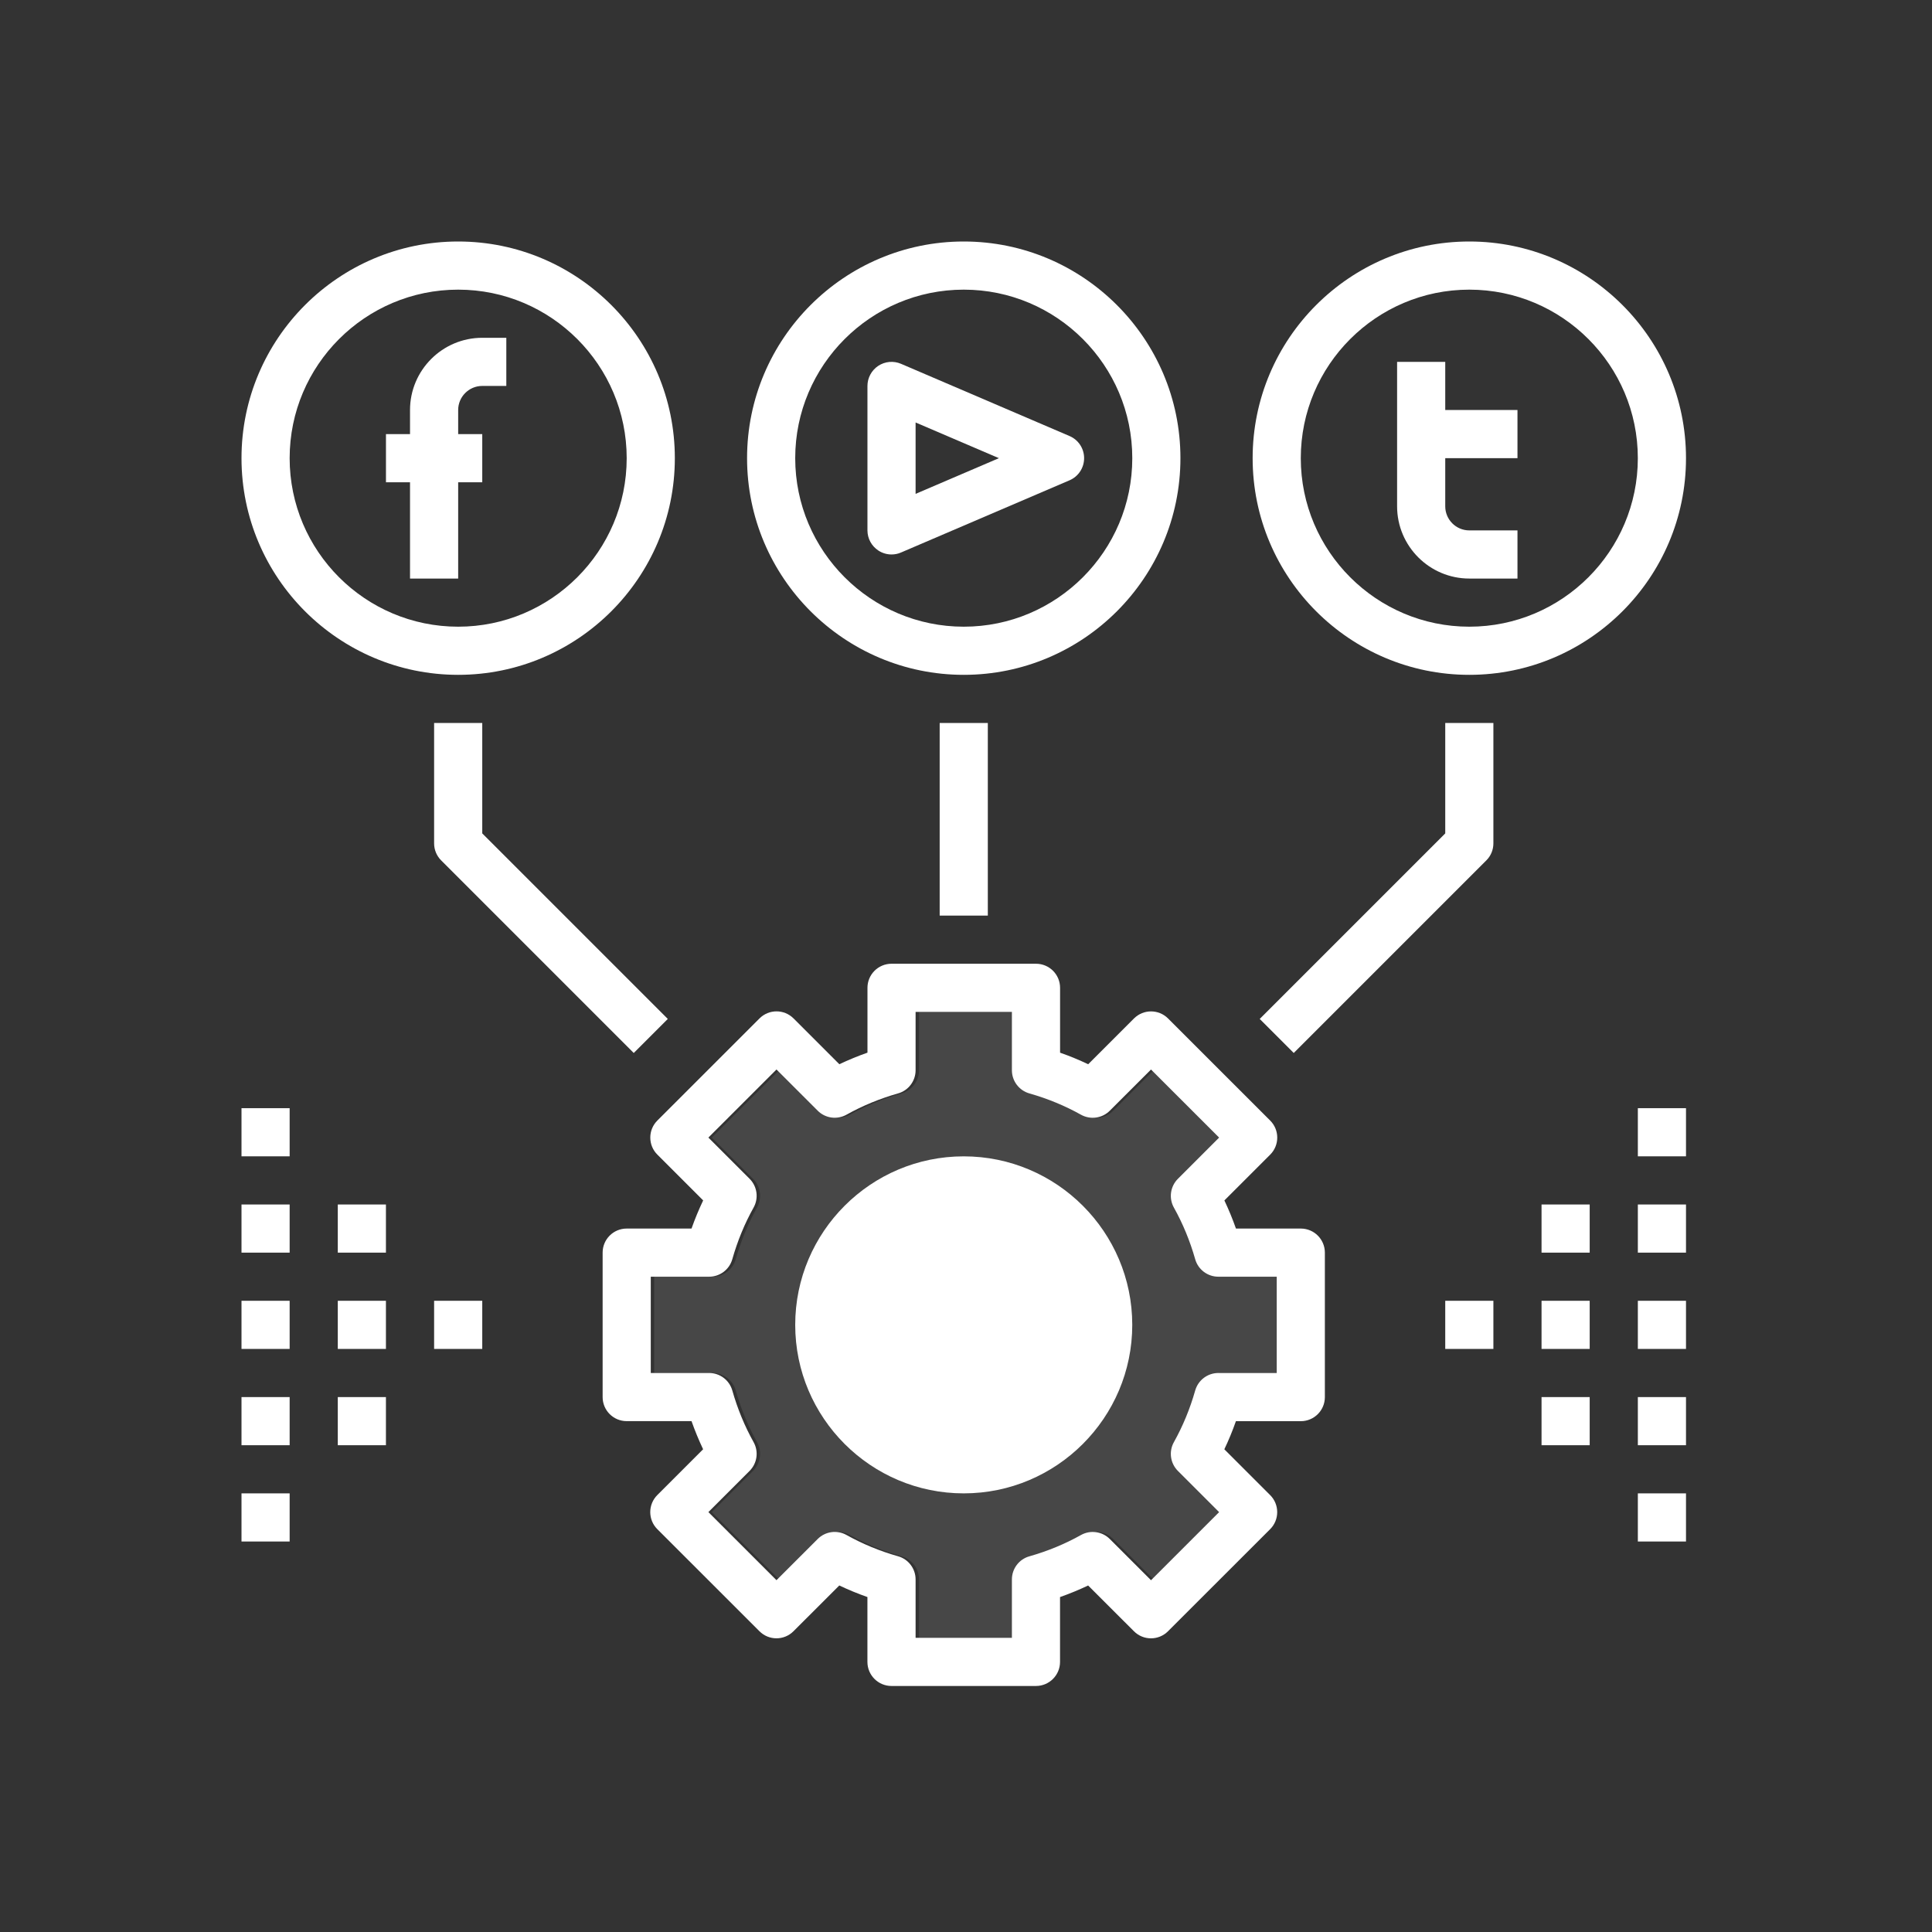
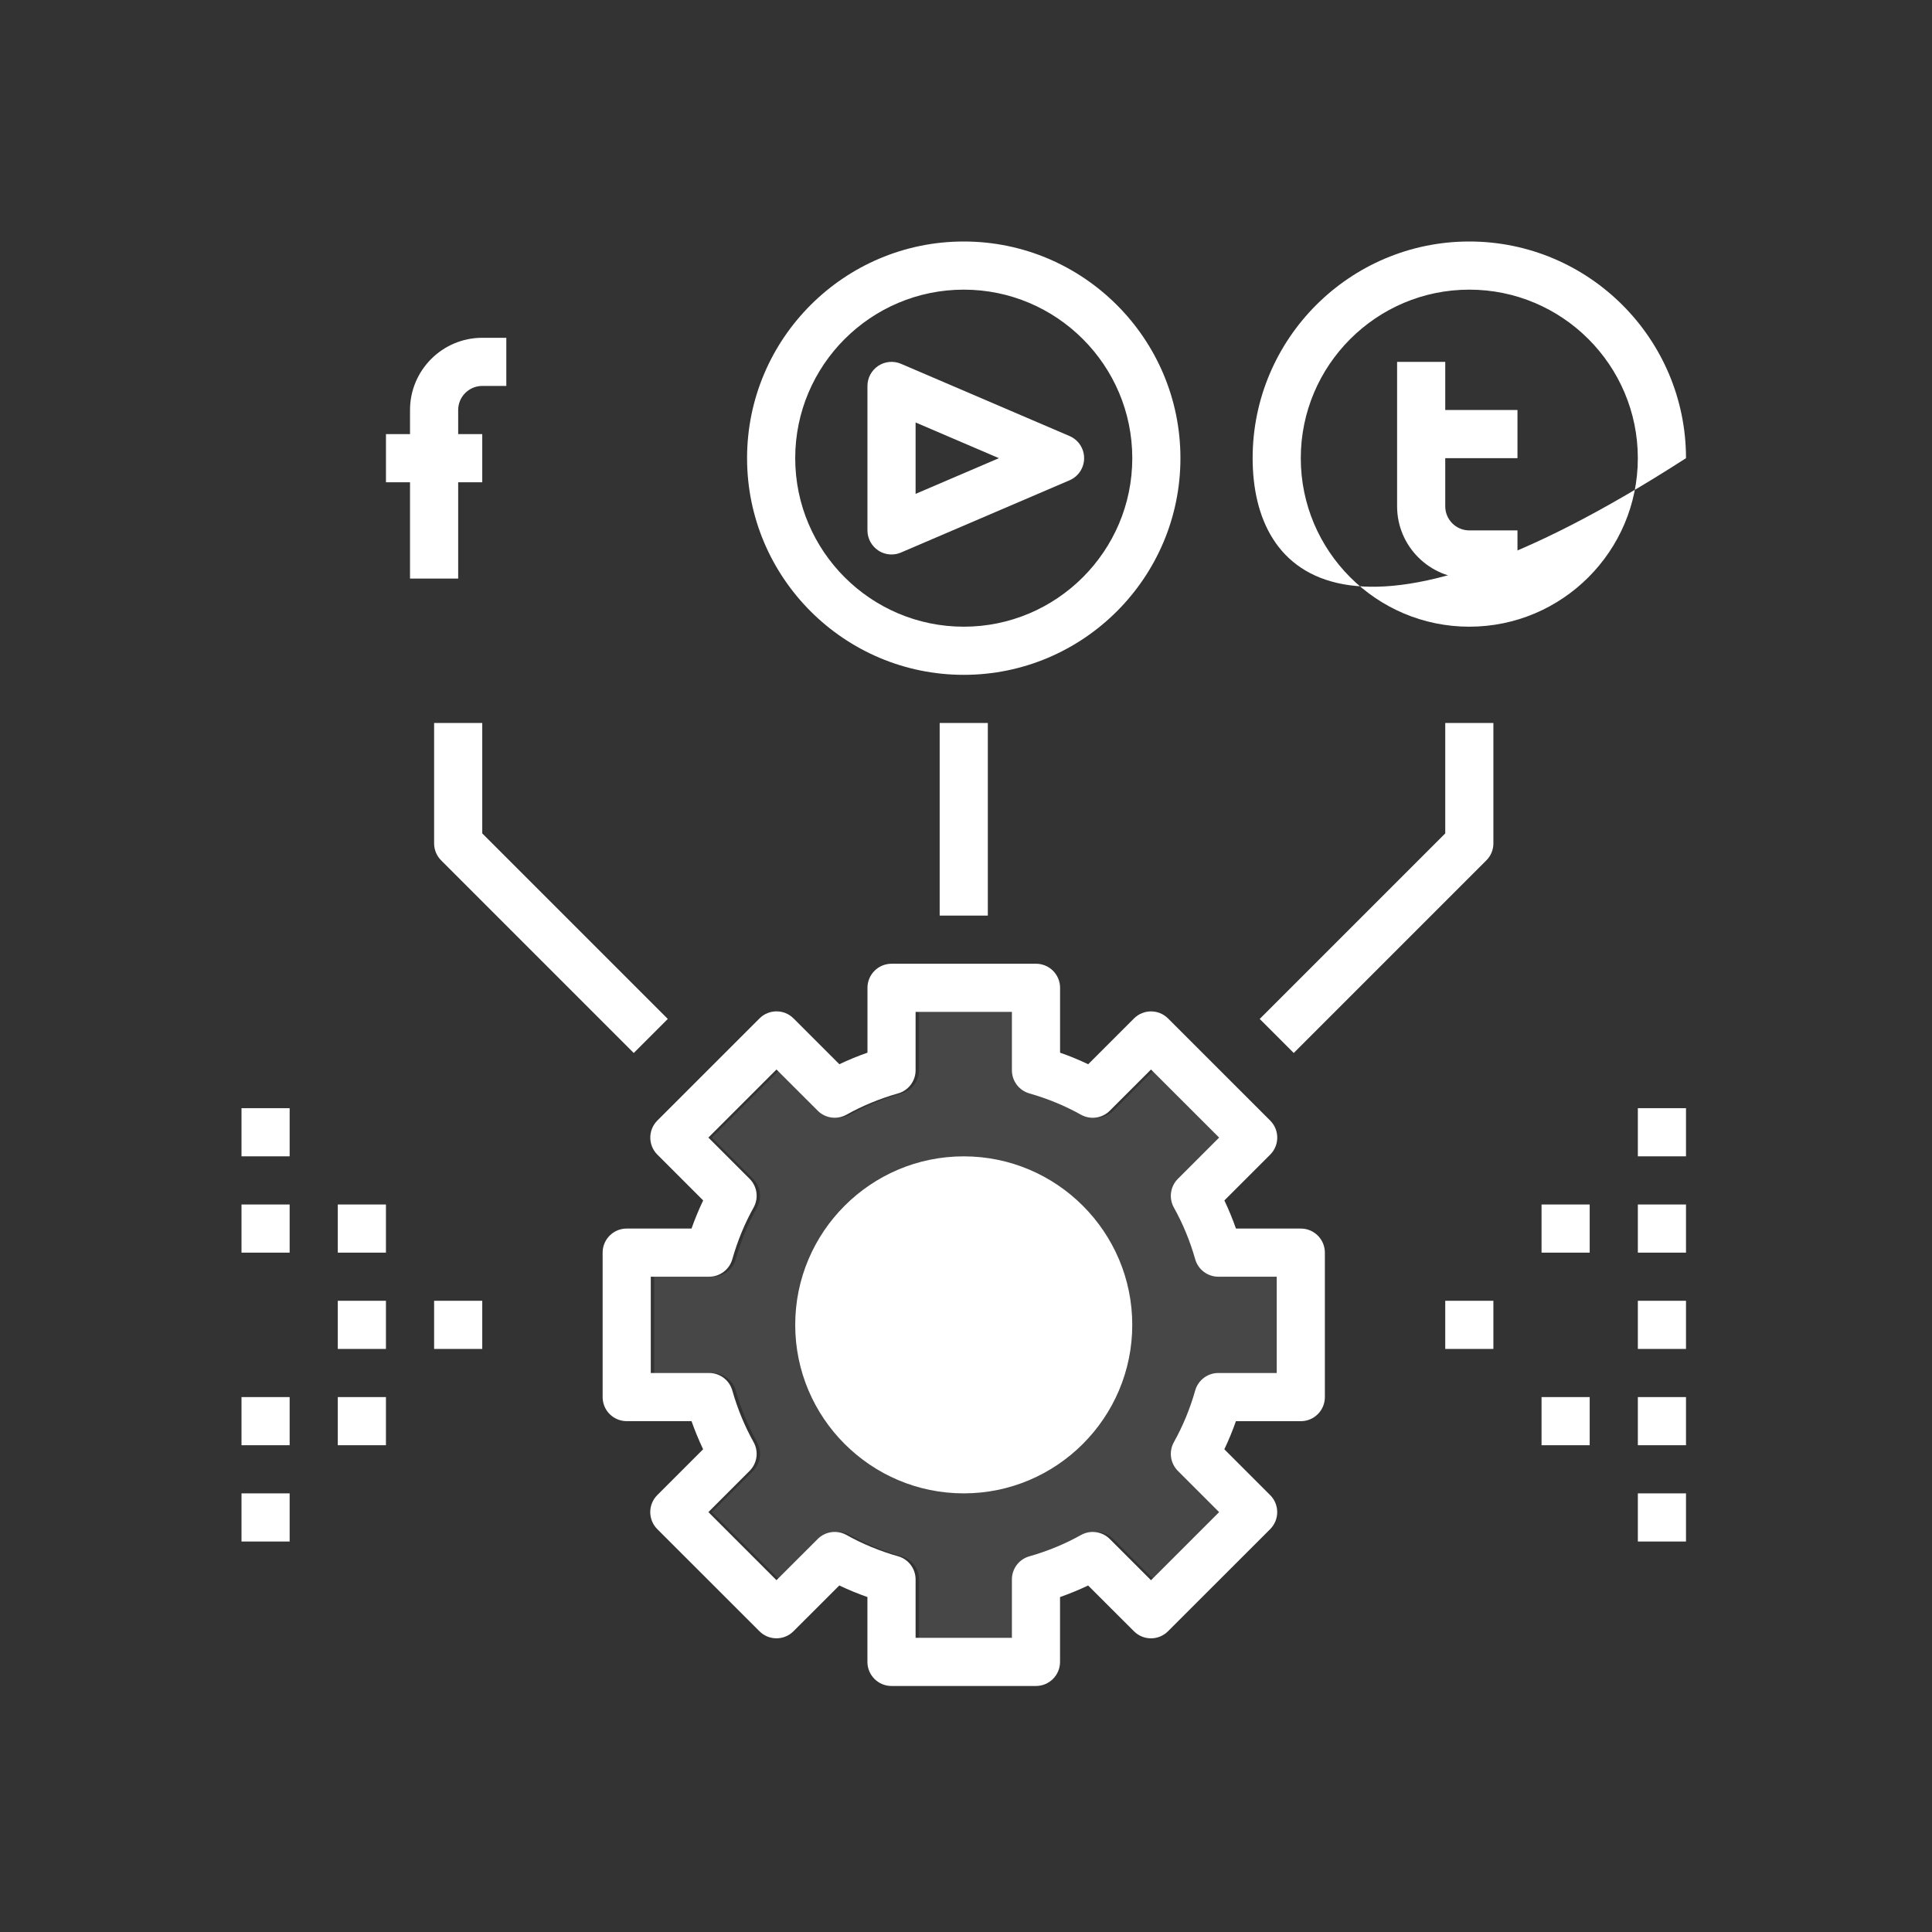
<svg xmlns="http://www.w3.org/2000/svg" width="88" height="88" viewBox="0 0 88 88" fill="none">
  <rect x="0" y="0" width="88" height="88" fill="#333333" stroke="none" />
  <path fill-rule="evenodd" clip-rule="evenodd" d="M58.309 62.538H55.65C55.16 62.538 54.729 62.864 54.595 63.337C54.359 64.168 54.034 64.959 53.626 65.688C53.387 66.117 53.461 66.652 53.808 66.998L55.685 68.876L52.583 71.977L50.706 70.099C50.359 69.754 49.824 69.678 49.395 69.917C48.666 70.325 47.876 70.652 47.044 70.888C46.573 71.02 46.247 71.451 46.247 71.942V74.601H41.861V71.942C41.861 71.451 41.535 71.02 41.063 70.887C40.232 70.651 39.442 70.324 38.712 69.916C38.283 69.677 37.748 69.753 37.402 70.098L35.525 71.975L32.422 68.874L34.3 66.997C34.646 66.651 34.721 66.114 34.482 65.687C34.074 64.957 33.748 64.167 33.513 63.336C33.379 62.864 32.948 62.538 32.458 62.538H29.798V58.152H32.458C32.948 58.152 33.379 57.827 33.513 57.354C33.748 56.523 34.074 55.732 34.482 55.003C34.721 54.574 34.646 54.039 34.3 53.693L32.422 51.815L35.525 48.714L37.402 50.592C37.748 50.938 38.285 51.011 38.712 50.773C39.442 50.366 40.232 50.039 41.063 49.803C41.535 49.67 41.861 49.239 41.861 48.749V46.09H46.247V48.749C46.247 49.239 46.573 49.67 47.044 49.804C47.876 50.04 48.666 50.367 49.395 50.775C49.825 51.013 50.359 50.939 50.706 50.593L52.583 48.715L55.685 51.816L53.808 53.694C53.461 54.04 53.387 54.576 53.626 55.004C54.034 55.733 54.359 56.524 54.595 57.355C54.729 57.827 55.16 58.152 55.65 58.152H58.309V62.538Z" fill="white" fill-opacity="0.1" />
-   <path fill-rule="evenodd" clip-rule="evenodd" d="M20.869 11C26.31 11 30.738 15.427 30.738 20.869C30.738 26.311 26.31 30.738 20.869 30.738C15.428 30.738 11 26.311 11 20.869C11 15.427 15.428 11 20.869 11ZM20.869 13.193C16.636 13.193 13.193 16.637 13.193 20.869C13.193 25.101 16.636 28.545 20.869 28.545C25.102 28.545 28.545 25.101 28.545 20.869C28.545 16.637 25.102 13.193 20.869 13.193Z" fill="white" />
  <path fill-rule="evenodd" clip-rule="evenodd" d="M43.898 11C49.339 11 53.767 15.427 53.767 20.869C53.767 26.311 49.339 30.738 43.898 30.738C38.456 30.738 34.028 26.311 34.028 20.869C34.028 15.427 38.456 11 43.898 11ZM36.221 20.869C36.221 25.101 39.665 28.545 43.898 28.545C48.13 28.545 51.574 25.101 51.574 20.869C51.574 16.637 48.13 13.193 43.898 13.193C39.665 13.193 36.221 16.637 36.221 20.869Z" fill="white" />
-   <path fill-rule="evenodd" clip-rule="evenodd" d="M57.056 20.869C57.056 15.427 61.484 11 66.925 11C72.367 11 76.795 15.427 76.795 20.869C76.795 26.311 72.367 30.738 66.925 30.738C61.484 30.738 57.056 26.311 57.056 20.869ZM59.249 20.869C59.249 25.101 62.693 28.545 66.925 28.545C71.158 28.545 74.601 25.101 74.601 20.869C74.601 16.637 71.158 13.193 66.925 13.193C62.693 13.193 59.249 16.637 59.249 20.869Z" fill="white" />
+   <path fill-rule="evenodd" clip-rule="evenodd" d="M57.056 20.869C57.056 15.427 61.484 11 66.925 11C72.367 11 76.795 15.427 76.795 20.869C61.484 30.738 57.056 26.311 57.056 20.869ZM59.249 20.869C59.249 25.101 62.693 28.545 66.925 28.545C71.158 28.545 74.601 25.101 74.601 20.869C74.601 16.637 71.158 13.193 66.925 13.193C62.693 13.193 59.249 16.637 59.249 20.869Z" fill="white" />
  <path d="M20.869 26.352V21.966H21.966V19.773H20.869V18.676C20.869 18.071 21.362 17.579 21.966 17.579H23.062V15.386H21.966C20.152 15.386 18.676 16.862 18.676 18.676V19.773H17.58V21.966H18.676V26.352H20.869Z" fill="white" />
  <path fill-rule="evenodd" clip-rule="evenodd" d="M41.04 16.571L48.716 19.861C49.12 20.033 49.38 20.43 49.38 20.869C49.38 21.308 49.12 21.704 48.716 21.877L41.04 25.166C40.902 25.227 40.754 25.255 40.608 25.255C40.396 25.255 40.186 25.194 40.005 25.074C39.697 24.87 39.511 24.527 39.511 24.159V17.579C39.511 17.211 39.697 16.867 40.005 16.663C40.313 16.46 40.701 16.426 41.04 16.571ZM45.5 20.869L41.704 19.243V22.495L45.5 20.869Z" fill="white" />
  <path d="M65.829 16.483H63.636V23.062C63.636 24.876 65.112 26.352 66.925 26.352H69.119V24.159H66.925C66.321 24.159 65.829 23.667 65.829 23.062V20.869H69.119V18.676H65.829V16.483Z" fill="white" />
  <path fill-rule="evenodd" clip-rule="evenodd" d="M56.296 55.959H59.249C59.855 55.959 60.346 56.449 60.346 57.057V63.636C60.346 64.243 59.855 64.733 59.249 64.733H56.294C56.141 65.171 55.964 65.599 55.767 66.013L57.854 68.1C58.06 68.305 58.175 68.584 58.175 68.875C58.175 69.167 58.06 69.445 57.854 69.651L53.201 74.302C52.772 74.731 52.079 74.731 51.65 74.302L49.563 72.217C49.15 72.413 48.721 72.59 48.283 72.744V75.697C48.283 76.304 47.791 76.794 47.186 76.794H40.607C40.001 76.794 39.51 76.304 39.51 75.697V72.743C39.071 72.59 38.644 72.413 38.229 72.216L36.142 74.301C35.714 74.73 35.021 74.73 34.592 74.301L29.939 69.65C29.733 69.445 29.618 69.166 29.618 68.874C29.618 68.583 29.733 68.305 29.939 68.099L32.026 66.012C31.83 65.598 31.653 65.17 31.498 64.731H28.545C27.94 64.731 27.449 64.241 27.449 63.635V57.056C27.449 56.449 27.94 55.959 28.545 55.959H31.498C31.653 55.52 31.83 55.093 32.028 54.677L29.941 52.59C29.735 52.385 29.62 52.107 29.62 51.815C29.62 51.523 29.735 51.246 29.941 51.04L34.594 46.388C35.023 45.959 35.716 45.959 36.145 46.388L38.231 48.474C38.645 48.278 39.074 48.101 39.512 47.947V44.993C39.512 44.387 40.004 43.897 40.609 43.897H47.188C47.794 43.897 48.285 44.387 48.285 44.993V47.948C48.724 48.101 49.151 48.278 49.566 48.475L51.652 46.389C52.081 45.961 52.774 45.961 53.203 46.389L57.856 51.041C58.062 51.246 58.177 51.525 58.177 51.816C58.177 52.108 58.062 52.385 57.856 52.592L55.769 54.678C55.965 55.093 56.142 55.52 56.296 55.959ZM55.494 62.538H58.153V58.152H55.494C55.004 58.152 54.573 57.827 54.439 57.355C54.203 56.524 53.877 55.733 53.469 55.004C53.23 54.576 53.305 54.04 53.651 53.694L55.529 51.816L52.427 48.715L50.549 50.592C50.203 50.939 49.669 51.012 49.239 50.775C48.51 50.367 47.719 50.04 46.888 49.804C46.416 49.67 46.091 49.239 46.091 48.749V46.09H41.704V48.749C41.704 49.239 41.379 49.67 40.907 49.803C40.076 50.039 39.285 50.365 38.556 50.773C38.128 51.011 37.592 50.938 37.246 50.591L35.368 48.714L32.266 51.815L34.143 53.692C34.49 54.039 34.564 54.574 34.325 55.003C33.917 55.732 33.592 56.523 33.356 57.354C33.222 57.827 32.791 58.152 32.301 58.152H29.642V62.538H32.301C32.791 62.538 33.222 62.864 33.356 63.336C33.592 64.167 33.917 64.957 34.325 65.687C34.564 66.114 34.49 66.65 34.143 66.997L32.266 68.874L35.368 71.975L37.246 70.098C37.592 69.753 38.126 69.677 38.556 69.916C39.285 70.324 40.076 70.651 40.907 70.886C41.379 71.02 41.704 71.451 41.704 71.941V74.601H46.091V71.941C46.091 71.451 46.416 71.02 46.888 70.888C47.719 70.652 48.51 70.325 49.239 69.917C49.668 69.678 50.203 69.754 50.549 70.099L52.427 71.977L55.529 68.875L53.651 66.998C53.305 66.652 53.23 66.117 53.469 65.688C53.877 64.959 54.203 64.168 54.439 63.337C54.573 62.864 55.004 62.538 55.494 62.538Z" fill="white" />
  <path d="M43.897 52.67C39.664 52.67 36.221 56.114 36.221 60.346C36.221 64.577 39.664 68.021 43.897 68.021C48.13 68.021 51.573 64.577 51.573 60.346C51.573 56.114 48.13 52.67 43.897 52.67Z" fill="white" />
  <path d="M19.773 32.931V38.414C19.773 38.706 19.888 38.984 20.094 39.189L28.866 47.962L30.417 46.411L21.966 37.96V32.931H19.773Z" fill="white" />
  <path d="M65.829 37.96L57.378 46.411L58.928 47.962L67.701 39.189C67.907 38.984 68.022 38.706 68.022 38.414V32.931H65.829V37.96Z" fill="white" />
  <rect x="42.801" y="32.931" width="2.193" height="8.773" fill="white" />
  <rect x="74.602" y="59.249" width="2.193" height="2.193" fill="white" />
-   <rect x="70.215" y="59.249" width="2.193" height="2.193" fill="white" />
  <rect x="70.215" y="63.635" width="2.193" height="2.193" fill="white" />
  <rect x="70.215" y="54.863" width="2.193" height="2.193" fill="white" />
  <rect x="65.829" y="59.249" width="2.193" height="2.193" fill="white" />
  <rect x="74.602" y="63.635" width="2.193" height="2.193" fill="white" />
  <rect x="74.602" y="68.021" width="2.193" height="2.193" fill="white" />
  <rect x="74.602" y="54.863" width="2.193" height="2.193" fill="white" />
  <rect x="74.602" y="50.476" width="2.193" height="2.193" fill="white" />
-   <rect x="11" y="59.249" width="2.193" height="2.193" fill="white" />
  <rect x="15.386" y="59.249" width="2.193" height="2.193" fill="white" />
  <rect x="15.386" y="54.863" width="2.193" height="2.193" fill="white" />
  <rect x="15.386" y="63.635" width="2.193" height="2.193" fill="white" />
  <rect x="19.773" y="59.249" width="2.193" height="2.193" fill="white" />
  <rect x="11" y="54.863" width="2.193" height="2.193" fill="white" />
  <rect x="11" y="50.476" width="2.193" height="2.193" fill="white" />
  <rect x="11" y="63.635" width="2.193" height="2.193" fill="white" />
  <rect x="11" y="68.021" width="2.193" height="2.193" fill="white" />
</svg>